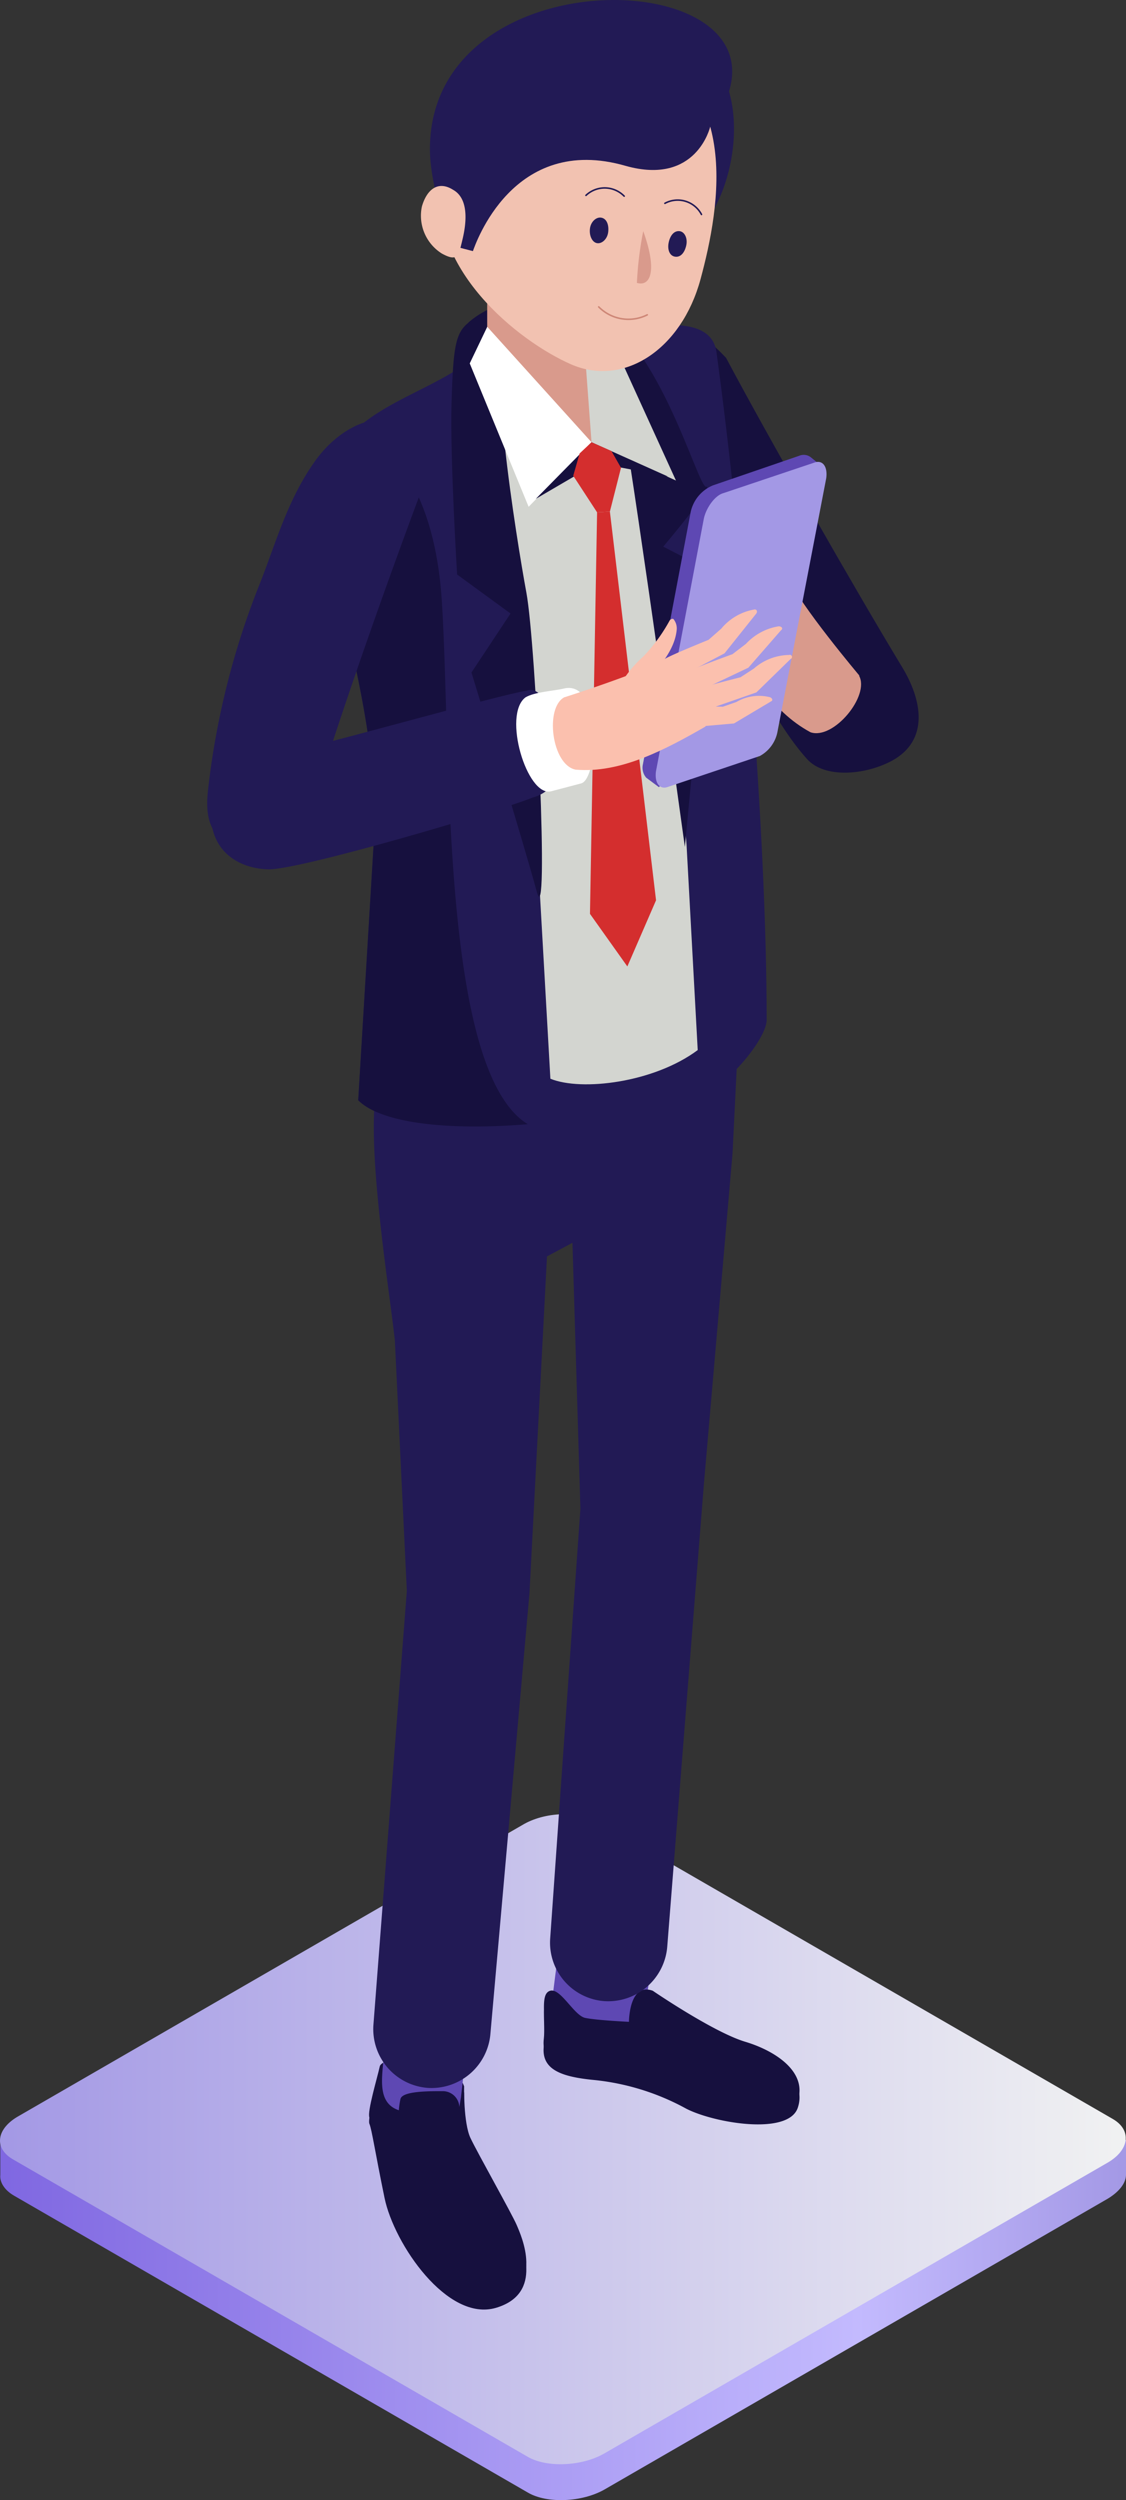
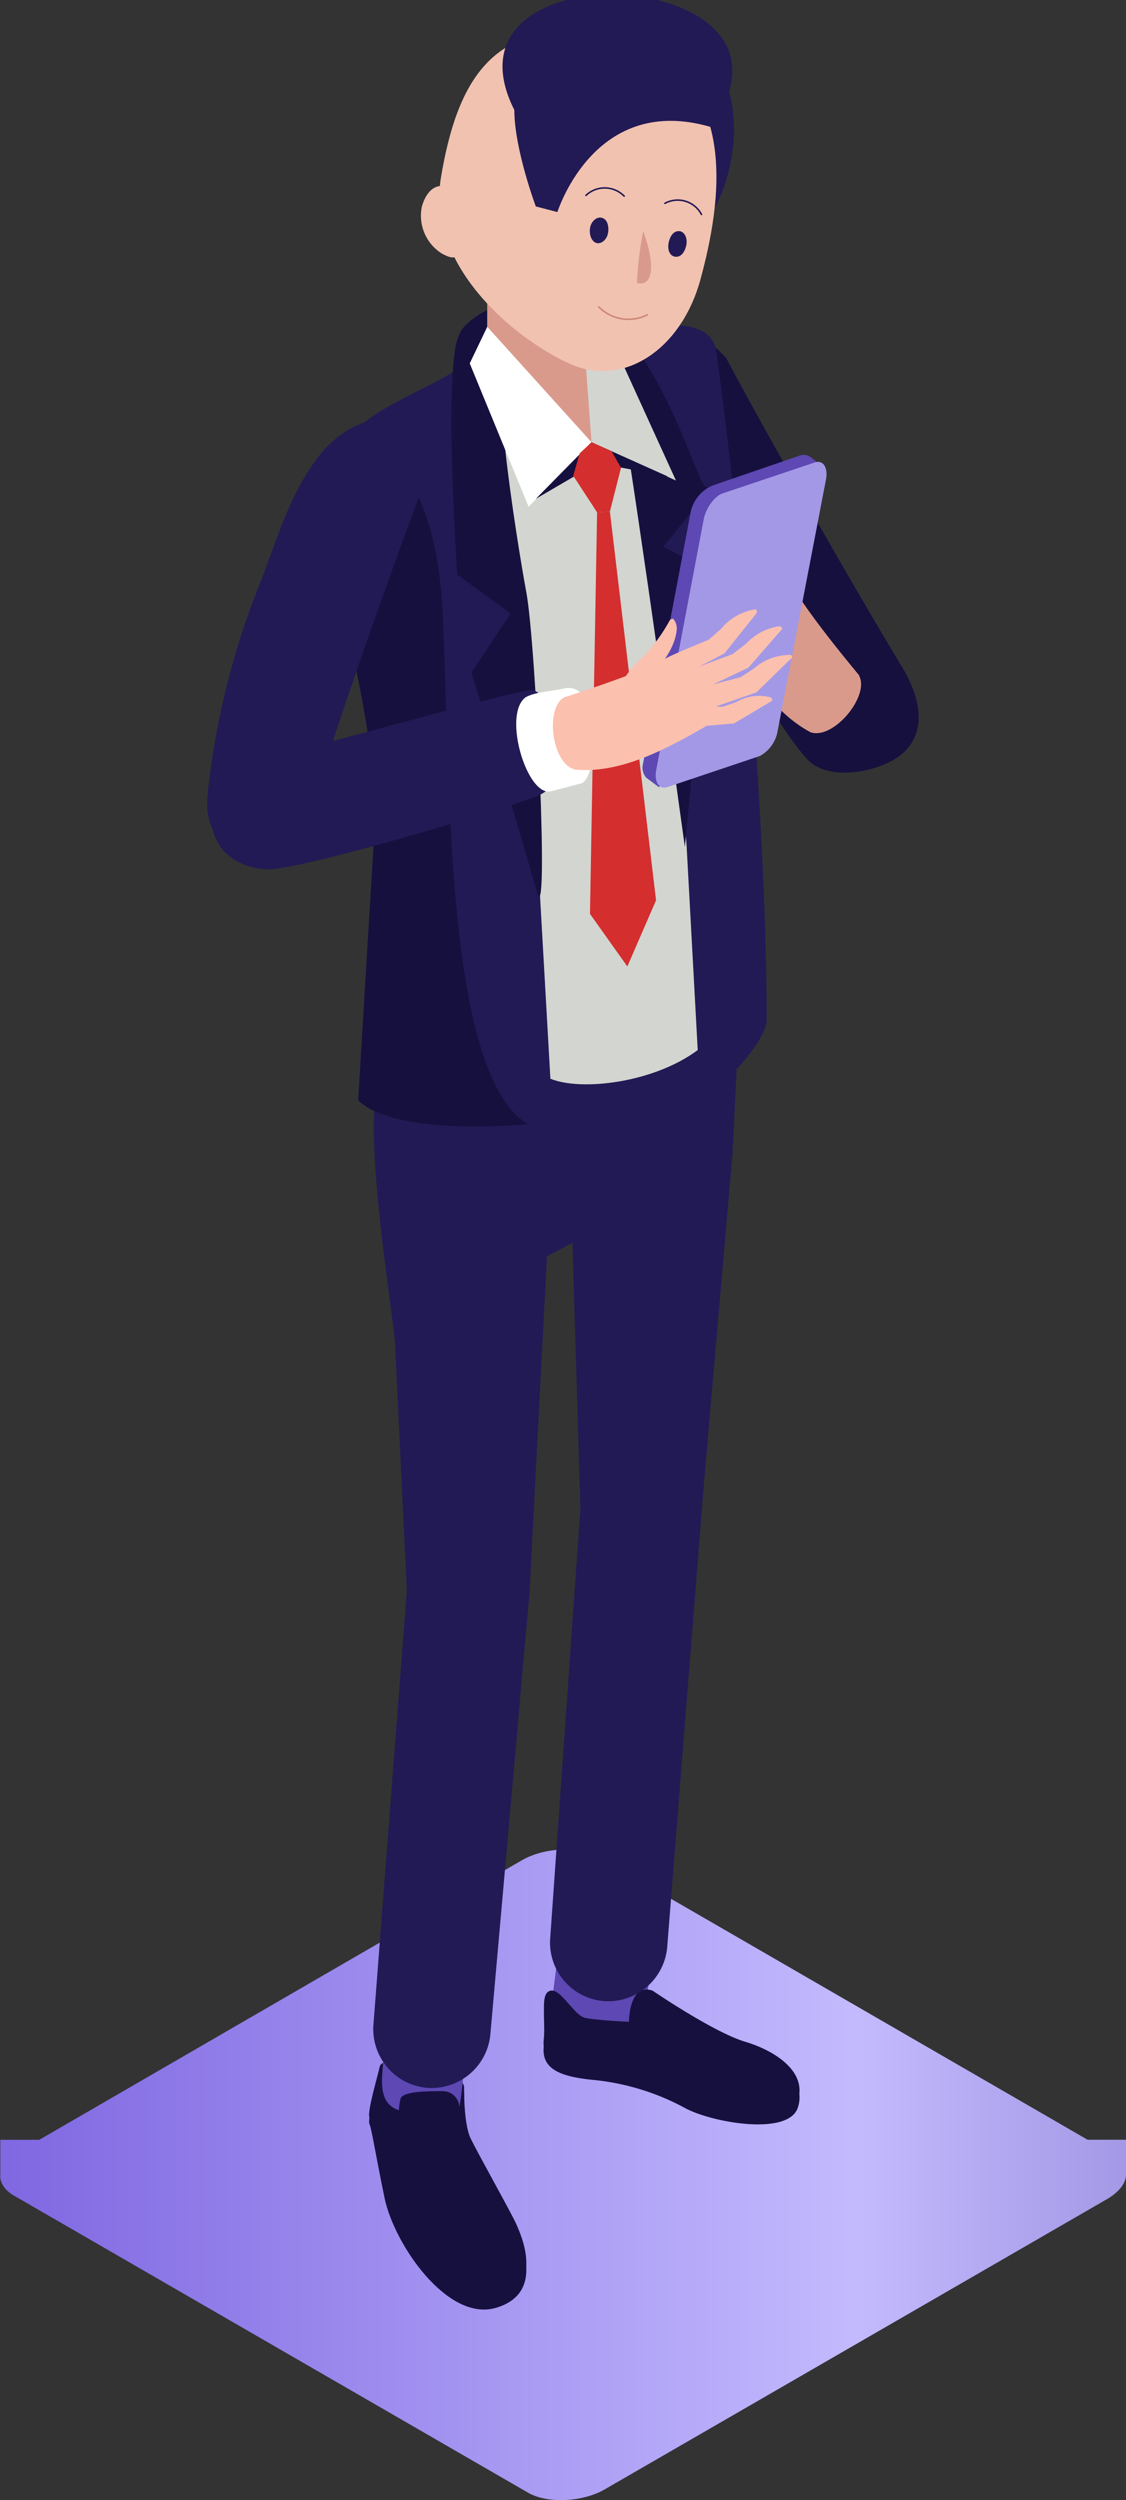
<svg xmlns="http://www.w3.org/2000/svg" width="188.323" height="417.947" viewBox="0 0 188.323 417.947">
  <rect x="0" y="0" width="188.323" height="417.947" fill="#333333" stroke="none" />
  <defs>
    <linearGradient id="linear-gradient" y1="0.5" x2="1" y2="0.5" gradientUnits="objectBoundingBox">
      <stop offset="0" stop-color="#7f67e1" />
      <stop offset="0.76" stop-color="#c3bafe" />
      <stop offset="1" stop-color="#a398e5" />
    </linearGradient>
    <linearGradient id="linear-gradient-2" y1="0.5" x2="1" y2="0.5" gradientUnits="objectBoundingBox">
      <stop offset="0" stop-color="#a398e5" />
      <stop offset="0.28" stop-color="#b9b2e9" />
      <stop offset="1" stop-color="#f1f2f2" />
    </linearGradient>
  </defs>
  <g id="case_illust3" transform="translate(-3426.277 -1670.039)">
    <path id="Path_1284" data-name="Path 1284" d="M1122.81,765.14l81.76,47.27H1211v5.86h0c0,1.33-1.07,2.8-3.06,4l-84.16,48.61c-3.73,2.13-9.59,2.39-12.79.53l-86-49.67c-1.59-.93-2.39-2.26-2.26-3.46h0v-5.86h6.52L1110,765.67c3.73-2.13,9.46-2.4,12.79-.53Z" transform="translate(2403.6 1215.33)" fill-rule="evenodd" fill="url(#linear-gradient)" />
-     <path id="Path_1285" data-name="Path 1285" d="M1122.81,759.28l86,49.67c3.19,1.86,2.79,5.19-.93,7.32l-84.16,48.6c-3.73,2.14-9.59,2.4-12.79.54l-86-49.67c-3.33-1.87-2.93-5.19.94-7.33l84.15-48.6c3.73-2.26,9.46-2.4,12.79-.53Z" transform="translate(2403.6 1215.33)" fill-rule="evenodd" fill="url(#linear-gradient-2)" />
    <path id="Path_1286" data-name="Path 1286" d="M1136.39,509.34c2.79.53,5.46,2.79,7.72,5.19,6.93,13.05,21.44,38.48,29.43,51.67,3.33,5.46,4.66,12.25-1.73,15.71-4.53,2.4-11.19,2.93-14.12-.27-7.72-8.52-14.51-26.1-20.24-37.28-3.33-6.53-7.32-12.92-9-20.64s1.46-15.58,8-14.38Z" transform="translate(2403.6 1215.33)" fill="#16103e" />
    <path id="Path_1287" data-name="Path 1287" d="M1131.86,788.71s10.12,6.92,15.45,8.52,10.38,5.19,8.79,9.85-14,2.53-18.65.14a40.439,40.439,0,0,0-15.44-4.8c-5.46-.53-8.79-1.73-8.39-5.59s-.67-7.59,1.06-8.12,4,4.13,5.86,4.52,7.33.67,7.33.67,0-6.66,4-5.19Z" transform="translate(2403.6 1215.33)" fill="#16103e" fill-rule="evenodd" />
    <path id="Path_1288" data-name="Path 1288" d="M1131.86,781.92l-1.46,9.45s.13,4.26-4,4-11.85-2.67-11.18-7.86,1.46-11.59,1.46-11.59Z" transform="translate(2403.6 1215.33)" fill="#5e48b3" fill-rule="evenodd" />
    <path id="Path_1289" data-name="Path 1289" d="M1131.86,787.51s10.12,6.92,15.45,8.52,10.38,5.19,8.79,9.85-14,2.53-18.65.14a40.439,40.439,0,0,0-15.44-4.8c-5.46-.53-8.79-1.73-8.39-5.59s-.67-7.59,1.06-8.12,4,4.13,5.86,4.53,7.33.66,7.33.66,0-6.66,4-5.19Z" transform="translate(2403.6 1215.33)" fill="#16103e" fill-rule="evenodd" />
    <path id="Path_1290" data-name="Path 1290" d="M1100.3,804.55s-.13,6.13,1.07,8.79,6.92,12.65,7.72,14.52,4.66,10.25-3.46,12.65-17.05-10.66-18.64-18.38-2.13-11.45-2.53-12.38,1.73-8.39,1.73-8.39,11.85-3.2,14.11,3.19Z" transform="translate(2403.6 1215.33)" fill="#16103e" fill-rule="evenodd" />
    <path id="Path_1291" data-name="Path 1291" d="M1100.3,803.49s-.13,6.12,1.07,8.65,6.92,12.65,7.72,14.52,4.66,10.38-3.46,12.65-17.05-10.52-18.64-18.24-2.13-11.46-2.53-12.39,1.33-6.66,1.73-8.52,11.85-3.06,14.11,3.33Z" transform="translate(2403.6 1215.33)" fill="#16103e" fill-rule="evenodd" />
    <path id="Path_1292" data-name="Path 1292" d="M1099.77,805.35l-.27,1.6a2.76,2.76,0,0,0-2.79-2.66c-2.53,0-6.79,0-7.06,1.33a13.33,13.33,0,0,0-.27,1.86c-3.19-1.06-2.93-4.39-2.66-7.45l.8-8.66,13.58,2.13Z" transform="translate(2403.6 1215.33)" fill="#5e48b3" fill-rule="evenodd" />
    <path id="Path_1293" data-name="Path 1293" d="M1107.23,614.13h0c-5.46-.4-21,13.19-20.78,18.51l.14,4.26-1.07.67c-1.46,10,2.4,33.56,3.2,41.28l2,41.81-5.59,72.57a9.85,9.85,0,0,0,9.19,10.52h0a9.89,9.89,0,0,0,10.39-9.18l6.52-73.51,2.93-56.32,4.26-2.27,1.33,44.48-5.06,71.9a9.8,9.8,0,0,0,9.06,10.39h0a9.92,9.92,0,0,0,10.52-9.06l6.12-77.23,4.8-55.39,2.26-45.81-3.46,2.13a10,10,0,0,0-7.33-4.26h0c-5.32-.27-20,7.72-19.7,13.18l.13,6.53-1.46.93a9.78,9.78,0,0,0-8.39-6.13Z" transform="translate(2403.6 1215.33)" fill="#221a55" fill-rule="evenodd" />
    <path id="Path_1294" data-name="Path 1294" d="M1098.84,516.66c-6.79,4.26-16,6.79-20.24,14.25-5.86,10.12,6.79,35.42,6.79,61.25l-2.8,46.48c4.13,4.12,16.38,5.19,29.3,3.86,3.59-.4,2.79-5.06,2.79-7.46,6.26-7.32,24.64-4.79,24.64-4.79l.4,5.86c1.06,3.86,11.18-6.93,11.18-10.92,0-30.9-3.86-78.43-8.39-111.59-.8-6.13-10.12-4.8-16.24-3.2Z" transform="translate(2403.6 1215.33)" fill="#221a55" fill-rule="evenodd" />
    <path id="Path_1295" data-name="Path 1295" d="M1113,604.55l1.73,30.49c5.2,2.13,17.31.67,24.64-4.79l-1.87-34.36L1133.86,551l-6.79-37.82-24.37,11,4.79,28.23,2.4,5.59Z" transform="translate(2403.6 1215.33)" fill="#d3d5d0" fill-rule="evenodd" />
    <path id="Path_1296" data-name="Path 1296" d="M1101,508.67c-2.13,1.73-2.53,4-2.8,13.32s.93,28.76.93,28.76l8.93,6.52-6.53,9.86s8.79,28.76,10.92,36.62-.13-41.28-1.73-49.94-7.19-43-2.8-44.07,15.58-5.06,18.64,13.18,10.66,73.37,10.66,73.37l4.39-46.07-8-4.13s8.66-10.25,7.19-10-8.25-26.36-20.5-30.36-19.31,2.93-19.31,2.93Z" transform="translate(2403.6 1215.33)" fill="#16103e" fill-rule="evenodd" />
    <path id="Path_1297" data-name="Path 1297" d="M1082.33,526.38a20.217,20.217,0,0,0-3.73,4.53c-5.86,10.12,6.79,35.42,6.79,61.25l-2.8,46.48c4,4,15.71,5.06,28.36,4-14.64-8.92-12.78-62.72-14.38-87.49s-14.24-28.76-14.24-28.76Z" transform="translate(2403.6 1215.33)" fill="#16103e" fill-rule="evenodd" />
    <path id="Path_1298" data-name="Path 1298" d="M1104.16,514.4c2.27,7.45,10.39,16.78,17.45,14.25,4.92-1.74.53-12.26.53-21V490.56a9,9,0,0,0-9.05-8.92h0a8.92,8.92,0,0,0-8.93,8.92Z" transform="translate(2403.6 1215.33)" fill="#d99a8c" fill-rule="evenodd" />
    <path id="Path_1299" data-name="Path 1299" d="M3523.75,1724.27l3.86.4,11.72,25.7-14.12-6.4Z" fill="#d3d5d0" fill-rule="evenodd" />
    <path id="Path_1300" data-name="Path 1300" d="M3507.77,1724.67l-2.93,6.12,9.85,23.97,10.52-10.79Z" fill="#fff" fill-rule="evenodd" />
    <path id="Path_1301" data-name="Path 1301" d="M3525.21,1743.97l-9.32,9.46,10.25-5.99,11.85,2.26Z" fill="#16103e" fill-rule="evenodd" />
    <path id="Path_1302" data-name="Path 1302" d="M1136,461c-14-3.73-16.78,4.13-18.51,14.51s4.53,18.11,10.39,20.64c16.24,7.33,25.7-30.62,8.12-35.15Z" transform="translate(2403.6 1215.33)" fill="#221a55" fill-rule="evenodd" />
    <path id="Path_1303" data-name="Path 1303" d="M1126,461.4c-21.17-5.46-27,7.72-29.56,22.9s12.92,27.43,21.71,31.3,18.5-2.4,21.7-14.25,7.46-34.49-13.85-40Z" transform="translate(2403.6 1215.33)" fill="#f2c2b1" fill-rule="evenodd" />
-     <path id="Path_1304" data-name="Path 1304" d="M1141.45,475.91s-2.27,9.86-14.12,6.53c-18.91-5.46-25.16,13.18-25.56,14.25l-3.6-.94s-3.59-9.58-3.59-16.11C1094.58,445.02,1161.29,449.02,1141.45,475.91Z" transform="translate(2403.6 1215.33)" fill="#221a55" fill-rule="evenodd" />
+     <path id="Path_1304" data-name="Path 1304" d="M1141.45,475.91c-18.91-5.46-25.16,13.18-25.56,14.25l-3.6-.94s-3.59-9.58-3.59-16.11C1094.58,445.02,1161.29,449.02,1141.45,475.91Z" transform="translate(2403.6 1215.33)" fill="#221a55" fill-rule="evenodd" />
    <path id="Path_1305" data-name="Path 1305" d="M1098.44,486.43c-2.53-1.59-4.4,0-5.2,2.8a7.46,7.46,0,0,0,3.33,7.86c2.67,1.46,2.8.4,3.47-2.4s1.06-6.79-1.6-8.26Z" transform="translate(2403.6 1215.33)" fill="#f2c2b1" fill-rule="evenodd" />
    <path id="Path_1306" data-name="Path 1306" d="M1123.21,491.09c.93.14,1.33,1.2,1.19,2.4s-1.06,2-1.86,1.87-1.33-1.2-1.2-2.4S1122.41,490.96,1123.21,491.09Z" transform="translate(2403.6 1215.33)" fill="#221a55" fill-rule="evenodd" />
    <path id="Path_1307" data-name="Path 1307" d="M1136.39,493.36c.8.13,1.33,1.2,1.06,2.39s-.93,2-1.86,1.87-1.33-1.2-1.07-2.4.94-2,1.87-1.86Z" transform="translate(2403.6 1215.33)" fill="#221a55" fill-rule="evenodd" />
    <path id="Path_1308" data-name="Path 1308" d="M1140,490.56a4.5,4.5,0,0,0-6.12-1.86" transform="translate(2403.6 1215.33)" fill="none" stroke="#221a55" stroke-linecap="round" stroke-miterlimit="10" stroke-width="0.26" />
    <path id="Path_1309" data-name="Path 1309" d="M1120.68,487.37a4.56,4.56,0,0,1,6.39.13" transform="translate(2403.6 1215.33)" fill="none" stroke="#221a55" stroke-linecap="round" stroke-miterlimit="10" stroke-width="0.26" />
    <path id="Path_1310" data-name="Path 1310" d="M1130.93,507.34a7,7,0,0,1-8.12-1.33" transform="translate(2403.6 1215.33)" fill="none" stroke="#ce8777" stroke-linecap="round" stroke-miterlimit="10" stroke-width="0.26" />
    <path id="Path_1311" data-name="Path 1311" d="M1129.2,502c2.26.67,3.46-2,1.06-8.65a57.693,57.693,0,0,0-1.06,8.65Z" transform="translate(2403.6 1215.33)" fill="#d99a8c" fill-rule="evenodd" />
    <path id="Path_1312" data-name="Path 1312" d="M3528.28,1755.56l1.86-7.32-1.6-2.8-3.33-1.47-1.99,1.87-1.07,3.73,3.99,6.12Z" fill="#d42e2e" fill-rule="evenodd" />
    <path id="Path_1313" data-name="Path 1313" d="M3528.28,1755.56l-2.14.13-1.19,67.12,6.25,8.79,4.8-11.06Z" fill="#d42e2e" fill-rule="evenodd" />
    <path id="Path_1315" data-name="Path 1315" d="M1166.35,567.66c1.86,3.33-4.26,10.79-8.12,9.46-6.66-3.6-10.52-10.39-13-17.18.13-3.86,6.26-7.06,9.19-8.79,2,4.66,12,16.51,12,16.51Z" transform="translate(2403.6 1215.33)" fill="#d99a8c" />
    <path id="Path_1316" data-name="Path 1316" d="M1154.37,551.15l-2.67-8-5.72-6.39a.39.39,0,1,0-.67.4,8.86,8.86,0,0,0,2.26,5.86l1.47,2.39s1.6,6.53,2,7.73c1.46,3.59,4.92,2.13,3.33-2Z" transform="translate(2403.6 1215.33)" fill="#d99a8c" />
    <path id="Path_1317" data-name="Path 1317" d="M1151.7,552l-3.59-7.72-6.26-5.46c-.4-.27-.8,0-.67.4a8.49,8.49,0,0,0,2.93,5.59l1.6,2.13s2.26,6.39,2.93,7.46c1.86,3.46,5.06,1.46,3.06-2.4Z" transform="translate(2403.6 1215.33)" fill="#d99a8c" />
    <path id="Path_1318" data-name="Path 1318" d="M1150.24,555.94l-4.53-7.05-6.79-4.4c-.27-.26-.67.13-.53.53a8.09,8.09,0,0,0,3.59,5.06l1.87,1.87s3.06,6,3.72,7.06c2.27,3.06,5.2.53,2.67-3.07Z" transform="translate(2403.6 1215.33)" fill="#d99a8c" />
    <path id="Path_1319" data-name="Path 1319" d="M1149.17,559.27l-4.93-5.72-6.65-2.8c-.4-.13-.67.13-.4.53a7.091,7.091,0,0,0,3.73,4.13l2,1.33s3.47,4.93,4.26,5.86c2.4,2.4,4.67-.53,2-3.33Z" transform="translate(2403.6 1215.33)" fill="#d99a8c" />
    <path id="Path_1321" data-name="Path 1321" d="M1147,580.05l-12.12,4.12-2,2.13-2.13-1.59h0a2.57,2.57,0,0,1-.54-2.27l8-42.21a6.25,6.25,0,0,1,3.73-4.39l14.38-4.93a1.94,1.94,0,0,1,2,.27h0l2.13,1.73-2,2.13-7.72,40.61a6,6,0,0,1-3.73,4.4Z" transform="translate(2403.6 1215.33)" fill="#5e48b3" fill-rule="evenodd" />
    <path id="Path_1322" data-name="Path 1322" d="M1149.7,581.11l-15.44,5.19c-1.33.4-2.13-.8-1.87-2.66l8-42.21c.4-1.87,1.87-3.86,3.2-4.26L1159,532c1.33-.4,2.13.8,1.86,2.67l-8.12,42.21a5.87,5.87,0,0,1-3.07,4.26Z" transform="translate(2403.6 1215.33)" fill="#a398e5" fill-rule="evenodd" />
    <path id="Path_1323" data-name="Path 1323" d="M1091.51,527.85c1.6,2.53,1.6,6,1.47,9.32-5.19,13.85-12.92,35.55-17.45,50.33-1.86,6.13-6,11.72-12.91,9.19-4.8-1.73-5.59-5.19-5.2-9.45a132.238,132.238,0,0,1,8.79-35.16c2.67-6.79,4.66-14.11,9.32-20.51s12.65-9.32,16-3.72Z" transform="translate(2403.6 1215.33)" fill="#221a55" />
-     <path id="Path_1324" data-name="Path 1324" d="M1117.21,584.31c-10,3.59-39,13.58-48.73,13.31-4.4,0-8.92-.53-9.72-5.59-.94-6.13,3.59-8.66,10-9.72,7.73-1.2,43.55-10.65,47.41-11,8.52-.67,6.26,11.18,1.06,13Z" transform="translate(2403.6 1215.33)" fill="#fbc0ae" />
    <path id="Path_1325" data-name="Path 1325" d="M1110.69,570.19c-4,.53-36.75,9.86-40.75,10.39-7.06,1.06-13.18,4-11.85,12,.8,5.06,5.06,7.33,9.45,7.46,5.2.13,39-9.85,44.21-12,2.53-.66,3.73-2.53,3.33-2.92-2-2.53-3.86-8.66-1.73-13.32.27-.53-1.06-2.26-2.66-1.6Z" transform="translate(2403.6 1215.33)" fill="#221a55" />
    <path id="Path_1326" data-name="Path 1326" d="M1114.82,587l5.06-1.33c2.93-.8,3.59-17.45-2.93-15.85-1.6.4-4.8.53-6.39,1.47C1106.69,574.22,1110.82,587.93,1114.82,587Z" transform="translate(2403.6 1215.33)" fill="#fff" fill-rule="evenodd" />
    <path id="Path_1327" data-name="Path 1327" d="M1117.08,571.26c-3.33,1.73-2.13,11.32,1.86,12.11,7.59.67,15.18-3.46,21.71-7.19.93-1.86-3.2-10-4.53-12.38-3.86,2.66-19,7.46-19,7.46Z" transform="translate(2403.6 1215.33)" fill="#fbc0ae" />
    <path id="Path_1328" data-name="Path 1328" d="M1136.26,567.93l7.59-4,5.32-6.66c.27-.39,0-.79-.4-.66a9.23,9.23,0,0,0-5.46,3.19l-2.13,1.87s-6.26,2.53-7.32,3.2c-3.33,2.13-1.33,5.32,2.4,3.06Z" transform="translate(2403.6 1215.33)" fill="#fbc0ae" />
    <path id="Path_1329" data-name="Path 1329" d="M1140.25,569.93l7.59-3.6,5.46-6.26c.4-.27.13-.66-.4-.66a9.51,9.51,0,0,0-5.46,2.93l-2.26,1.73s-6.26,2.26-7.46,2.93C1134.39,568.73,1136.26,572.06,1140.25,569.93Z" transform="translate(2403.6 1215.33)" fill="#fbc0ae" />
    <path id="Path_1330" data-name="Path 1330" d="M1141.18,573.25l8-2.79,5.73-5.59a.361.361,0,0,0-.27-.67,9.11,9.11,0,0,0-5.86,2.26l-2.26,1.47s-6.39,1.6-7.59,2.13c-3.46,1.46-1.73,4.93,2.26,3.19Z" transform="translate(2403.6 1215.33)" fill="#fbc0ae" />
    <path id="Path_1331" data-name="Path 1331" d="M1137.85,576.32l7.59-.67,6.26-3.73c.27-.13.14-.53-.26-.66a7.47,7.47,0,0,0-5.6.8l-2.26.79s-6.13-.13-7.19,0C1133.06,573.39,1133.99,576.85,1137.85,576.32Z" transform="translate(2403.6 1215.33)" fill="#fbc0ae" />
    <path id="Path_1332" data-name="Path 1332" d="M1131.06,568.33c2.4-2.67,4.53-5.33,4.8-8.39a2.45,2.45,0,0,0-.54-1.73c-.13-.14-.53,0-.66.26a28.173,28.173,0,0,1-4.4,6,19.1,19.1,0,0,0-3.06,3.46c-1.6,2.39,2.53,1.86,3.86.4Z" transform="translate(2403.6 1215.33)" fill="#fbc0ae" />
  </g>
</svg>